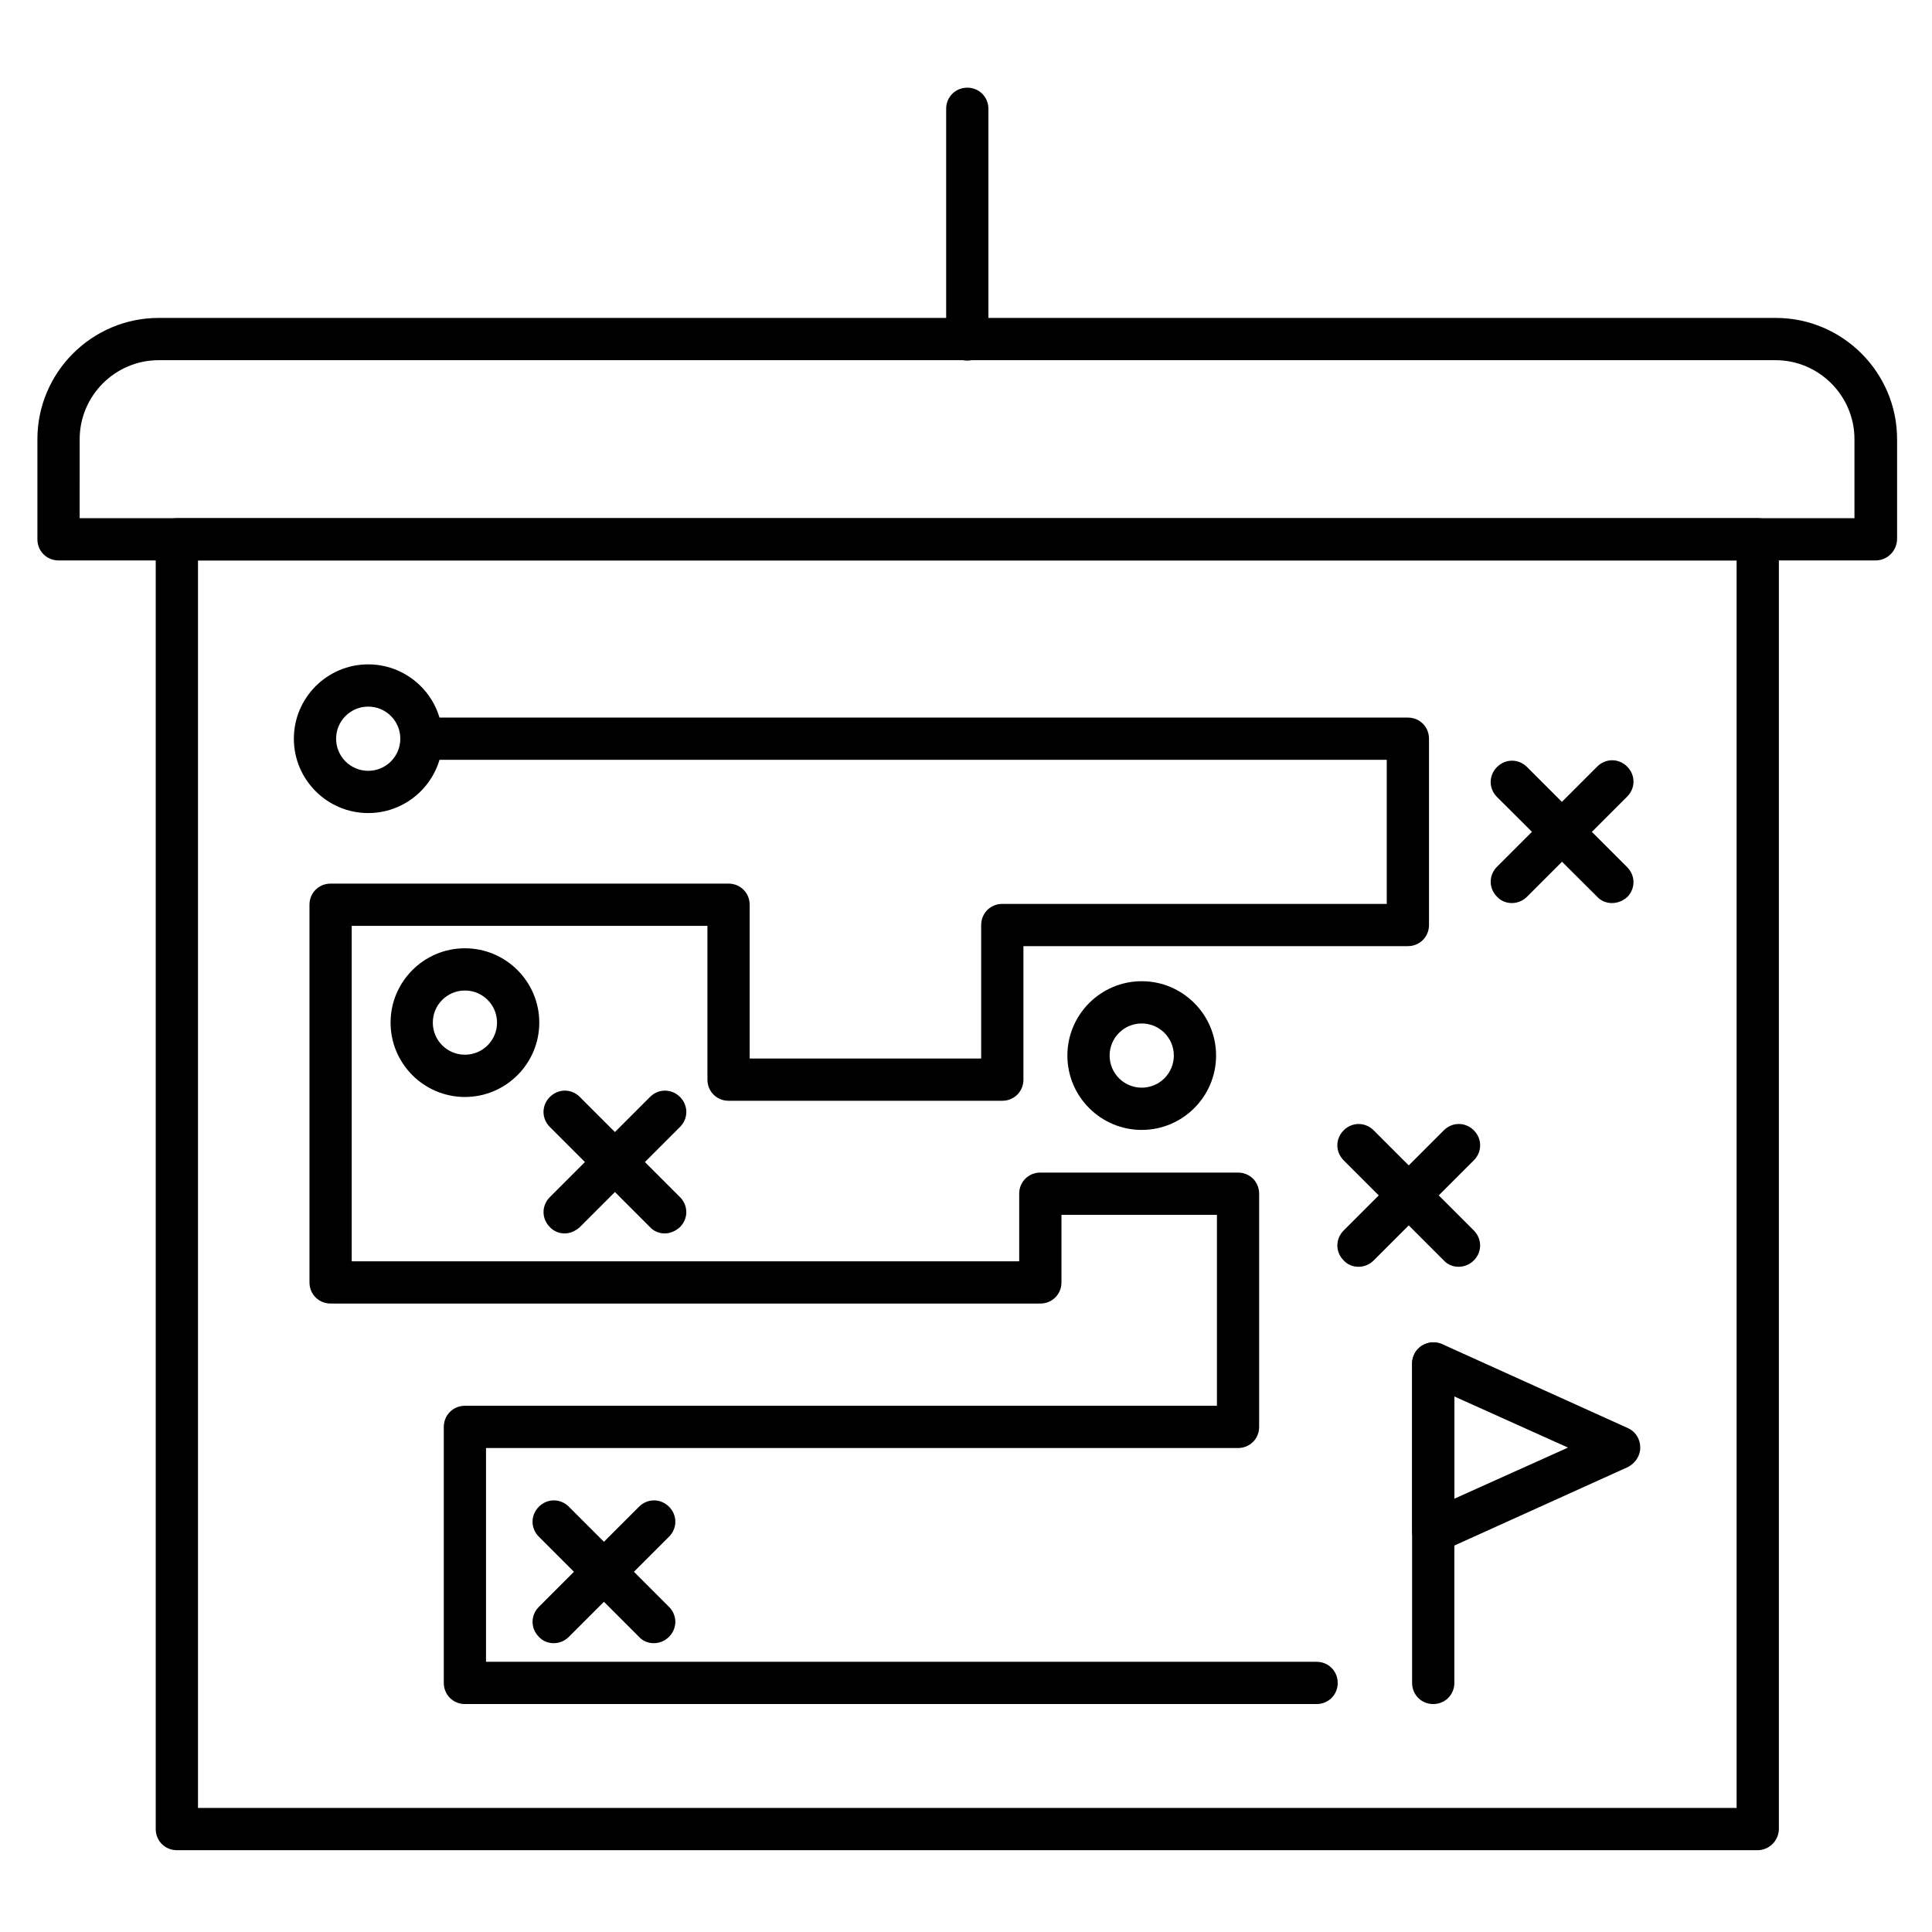
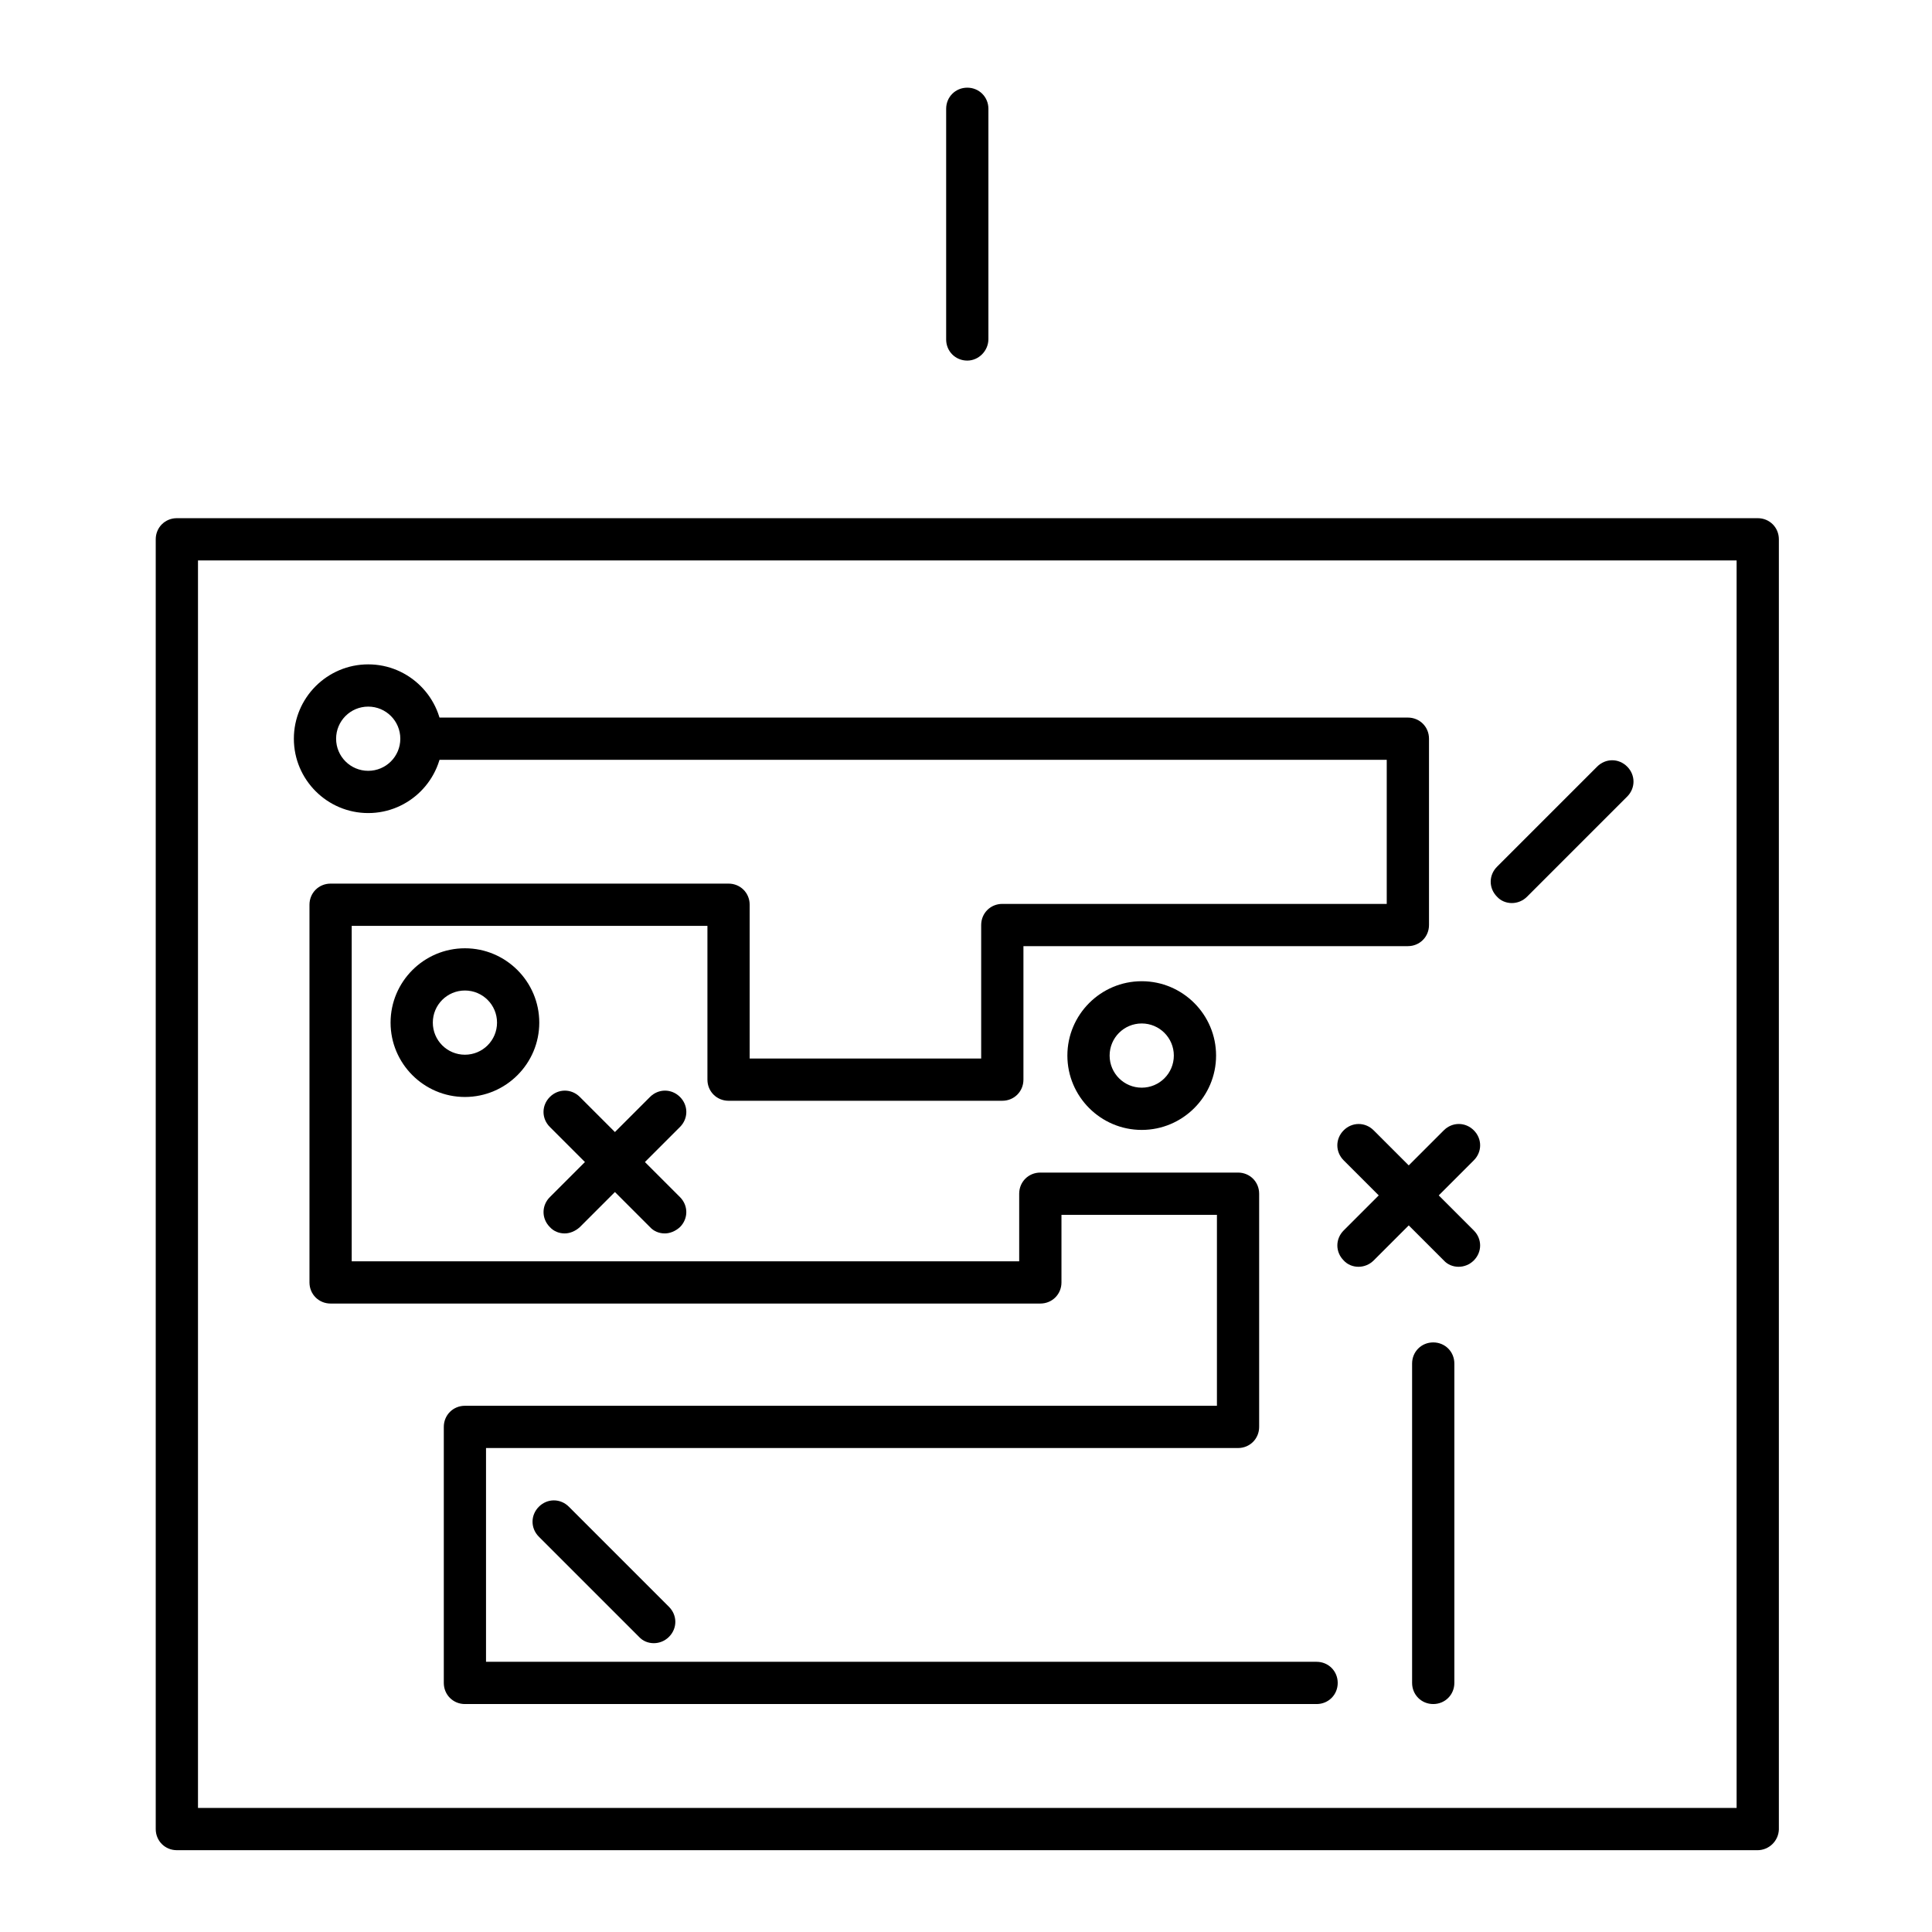
<svg xmlns="http://www.w3.org/2000/svg" fill="#000000" width="800px" height="800px" version="1.1" viewBox="144 144 512 512">
  <g>
    <path d="m609.7 634.32h-418.83c-3.137 0-5.598-2.465-5.598-5.598v-341.8c0-3.137 2.465-5.598 5.598-5.598h418.95c3.137 0 5.598 2.465 5.598 5.598v341.92c-0.113 3.023-2.578 5.484-5.711 5.484zm-413.23-11.195h407.75v-330.61h-407.75z" />
-     <path d="m641.04 292.52h-481.53c-3.137 0-5.598-2.465-5.598-5.598v-26.535c0-17.688 14.441-32.133 32.133-32.133h428.57c17.688 0 32.133 14.441 32.133 32.133v26.535c-0.113 3.133-2.574 5.598-5.711 5.598zm-475.93-11.195h470.34v-20.938c0-11.531-9.406-20.938-20.938-20.938l-428.46 0.004c-11.531 0-20.938 9.406-20.938 20.938z" />
    <path d="m523.82 595.59c-3.137 0-5.598-2.465-5.598-5.598v-84.641c0-3.137 2.465-5.598 5.598-5.598 3.137 0 5.598 2.465 5.598 5.598v84.641c0 3.133-2.465 5.598-5.598 5.598z" />
-     <path d="m523.82 555.39c-1.008 0-2.129-0.336-3.023-0.895-1.566-1.008-2.574-2.801-2.574-4.703v-44.445c0-1.902 1.008-3.695 2.574-4.703 1.566-1.008 3.582-1.23 5.375-0.449l49.262 22.281c2.016 0.895 3.246 2.91 3.246 5.148 0 2.238-1.344 4.141-3.246 5.148l-49.262 22.281c-0.785 0.227-1.57 0.336-2.352 0.336zm5.598-41.312v27.094l30.117-13.547z" />
    <path d="m241.58 359.47c-10.859 0-19.703-8.844-19.703-19.703s8.844-19.703 19.703-19.703 19.703 8.844 19.703 19.703-8.844 19.703-19.703 19.703zm0-28.211c-4.703 0-8.508 3.805-8.508 8.508s3.805 8.508 8.508 8.508 8.508-3.805 8.508-8.508-3.805-8.508-8.508-8.508z" />
    <path d="m492.92 595.59h-225.71c-3.137 0-5.598-2.465-5.598-5.598v-67.848c0-3.137 2.465-5.598 5.598-5.598h199.29v-50.605h-41.199v17.914c0 3.137-2.465 5.598-5.598 5.598h-188.09c-3.137 0-5.598-2.465-5.598-5.598v-100.09c0-3.137 2.465-5.598 5.598-5.598h105.46c3.137 0 5.598 2.465 5.598 5.598v40.754h61.352v-35.379c0-3.137 2.465-5.598 5.598-5.598h101.88v-38.176l-255.82-0.004c-3.137 0-5.598-2.465-5.598-5.598 0-3.137 2.465-5.598 5.598-5.598h261.42c3.137 0 5.598 2.465 5.598 5.598v49.375c0 3.137-2.465 5.598-5.598 5.598h-101.88v35.379c0 3.137-2.465 5.598-5.598 5.598h-72.547c-3.137 0-5.598-2.465-5.598-5.598v-40.754h-94.27v88.895h176.89v-17.914c0-3.137 2.465-5.598 5.598-5.598h52.395c3.137 0 5.598 2.465 5.598 5.598v61.801c0 3.137-2.465 5.598-5.598 5.598h-199.29v56.652h220.11c3.137 0 5.598 2.465 5.598 5.598 0 3.133-2.461 5.598-5.598 5.598z" />
-     <path d="m571.18 383.32c-1.457 0-2.91-0.559-3.918-1.68l-26.535-26.422c-2.238-2.238-2.238-5.711 0-7.949s5.711-2.238 7.949 0l26.535 26.535c2.238 2.238 2.238 5.711 0 7.949-1.121 1.008-2.578 1.566-4.031 1.566z" />
    <path d="m544.65 383.32c-1.457 0-2.91-0.559-3.918-1.68-2.238-2.238-2.238-5.711 0-7.949l26.535-26.535c2.238-2.238 5.711-2.238 7.949 0 2.238 2.238 2.238 5.711 0 7.949l-26.535 26.535c-1.121 1.121-2.578 1.68-4.031 1.68z" />
    <path d="m267.21 434.71c-10.859 0-19.703-8.844-19.703-19.703s8.844-19.703 19.703-19.703 19.703 8.844 19.703 19.703c0.004 10.855-8.84 19.703-19.703 19.703zm0-28.215c-4.703 0-8.508 3.805-8.508 8.508s3.805 8.508 8.508 8.508 8.508-3.805 8.508-8.508c0.004-4.703-3.805-8.508-8.508-8.508z" />
    <path d="m320.17 470.87c-1.457 0-2.91-0.559-3.918-1.68l-26.535-26.535c-2.238-2.238-2.238-5.711 0-7.949s5.711-2.238 7.949 0l26.535 26.535c2.238 2.238 2.238 5.711 0 7.949-1.23 1.121-2.688 1.68-4.031 1.68z" />
    <path d="m293.64 470.87c-1.457 0-2.91-0.559-3.918-1.68-2.238-2.238-2.238-5.711 0-7.949l26.535-26.535c2.238-2.238 5.711-2.238 7.949 0s2.238 5.711 0 7.949l-26.535 26.535c-1.234 1.121-2.691 1.68-4.031 1.68z" />
    <path d="m446.57 443.44c-10.859 0-19.703-8.844-19.703-19.703s8.844-19.703 19.703-19.703 19.703 8.844 19.703 19.703-8.844 19.703-19.703 19.703zm0-28.211c-4.703 0-8.508 3.805-8.508 8.508s3.805 8.508 8.508 8.508 8.508-3.805 8.508-8.508-3.809-8.508-8.508-8.508z" />
-     <path d="m317.26 579.46c-1.457 0-2.91-0.559-3.918-1.68l-26.535-26.535c-2.238-2.238-2.238-5.711 0-7.949 2.238-2.238 5.711-2.238 7.949 0l26.535 26.535c2.238 2.238 2.238 5.711 0 7.949-1.121 1.121-2.574 1.68-4.031 1.68z" />
-     <path d="m290.73 579.46c-1.457 0-2.91-0.559-3.918-1.68-2.238-2.238-2.238-5.711 0-7.949l26.535-26.535c2.238-2.238 5.711-2.238 7.949 0s2.238 5.711 0 7.949l-26.535 26.535c-1.117 1.121-2.574 1.68-4.031 1.68z" />
+     <path d="m317.26 579.46c-1.457 0-2.91-0.559-3.918-1.68l-26.535-26.535c-2.238-2.238-2.238-5.711 0-7.949 2.238-2.238 5.711-2.238 7.949 0l26.535 26.535c2.238 2.238 2.238 5.711 0 7.949-1.121 1.121-2.574 1.68-4.031 1.68" />
    <path d="m530.54 479.71c-1.457 0-2.91-0.559-3.918-1.68l-26.535-26.531c-2.238-2.238-2.238-5.711 0-7.949 2.238-2.238 5.711-2.238 7.949 0l26.535 26.535c2.238 2.238 2.238 5.711 0 7.949-1.121 1.117-2.578 1.676-4.031 1.676z" />
    <path d="m504.01 479.71c-1.457 0-2.91-0.559-3.918-1.68-2.238-2.238-2.238-5.711 0-7.949l26.535-26.535c2.238-2.238 5.711-2.238 7.949 0s2.238 5.711 0 7.949l-26.535 26.535c-1.121 1.121-2.578 1.68-4.031 1.68z" />
    <path d="m400.34 239.56c-3.137 0-5.598-2.465-5.598-5.598v-61.129c0-3.137 2.465-5.598 5.598-5.598 3.137 0 5.598 2.465 5.598 5.598v61.016c0 3.137-2.578 5.711-5.598 5.711z" />
  </g>
</svg>